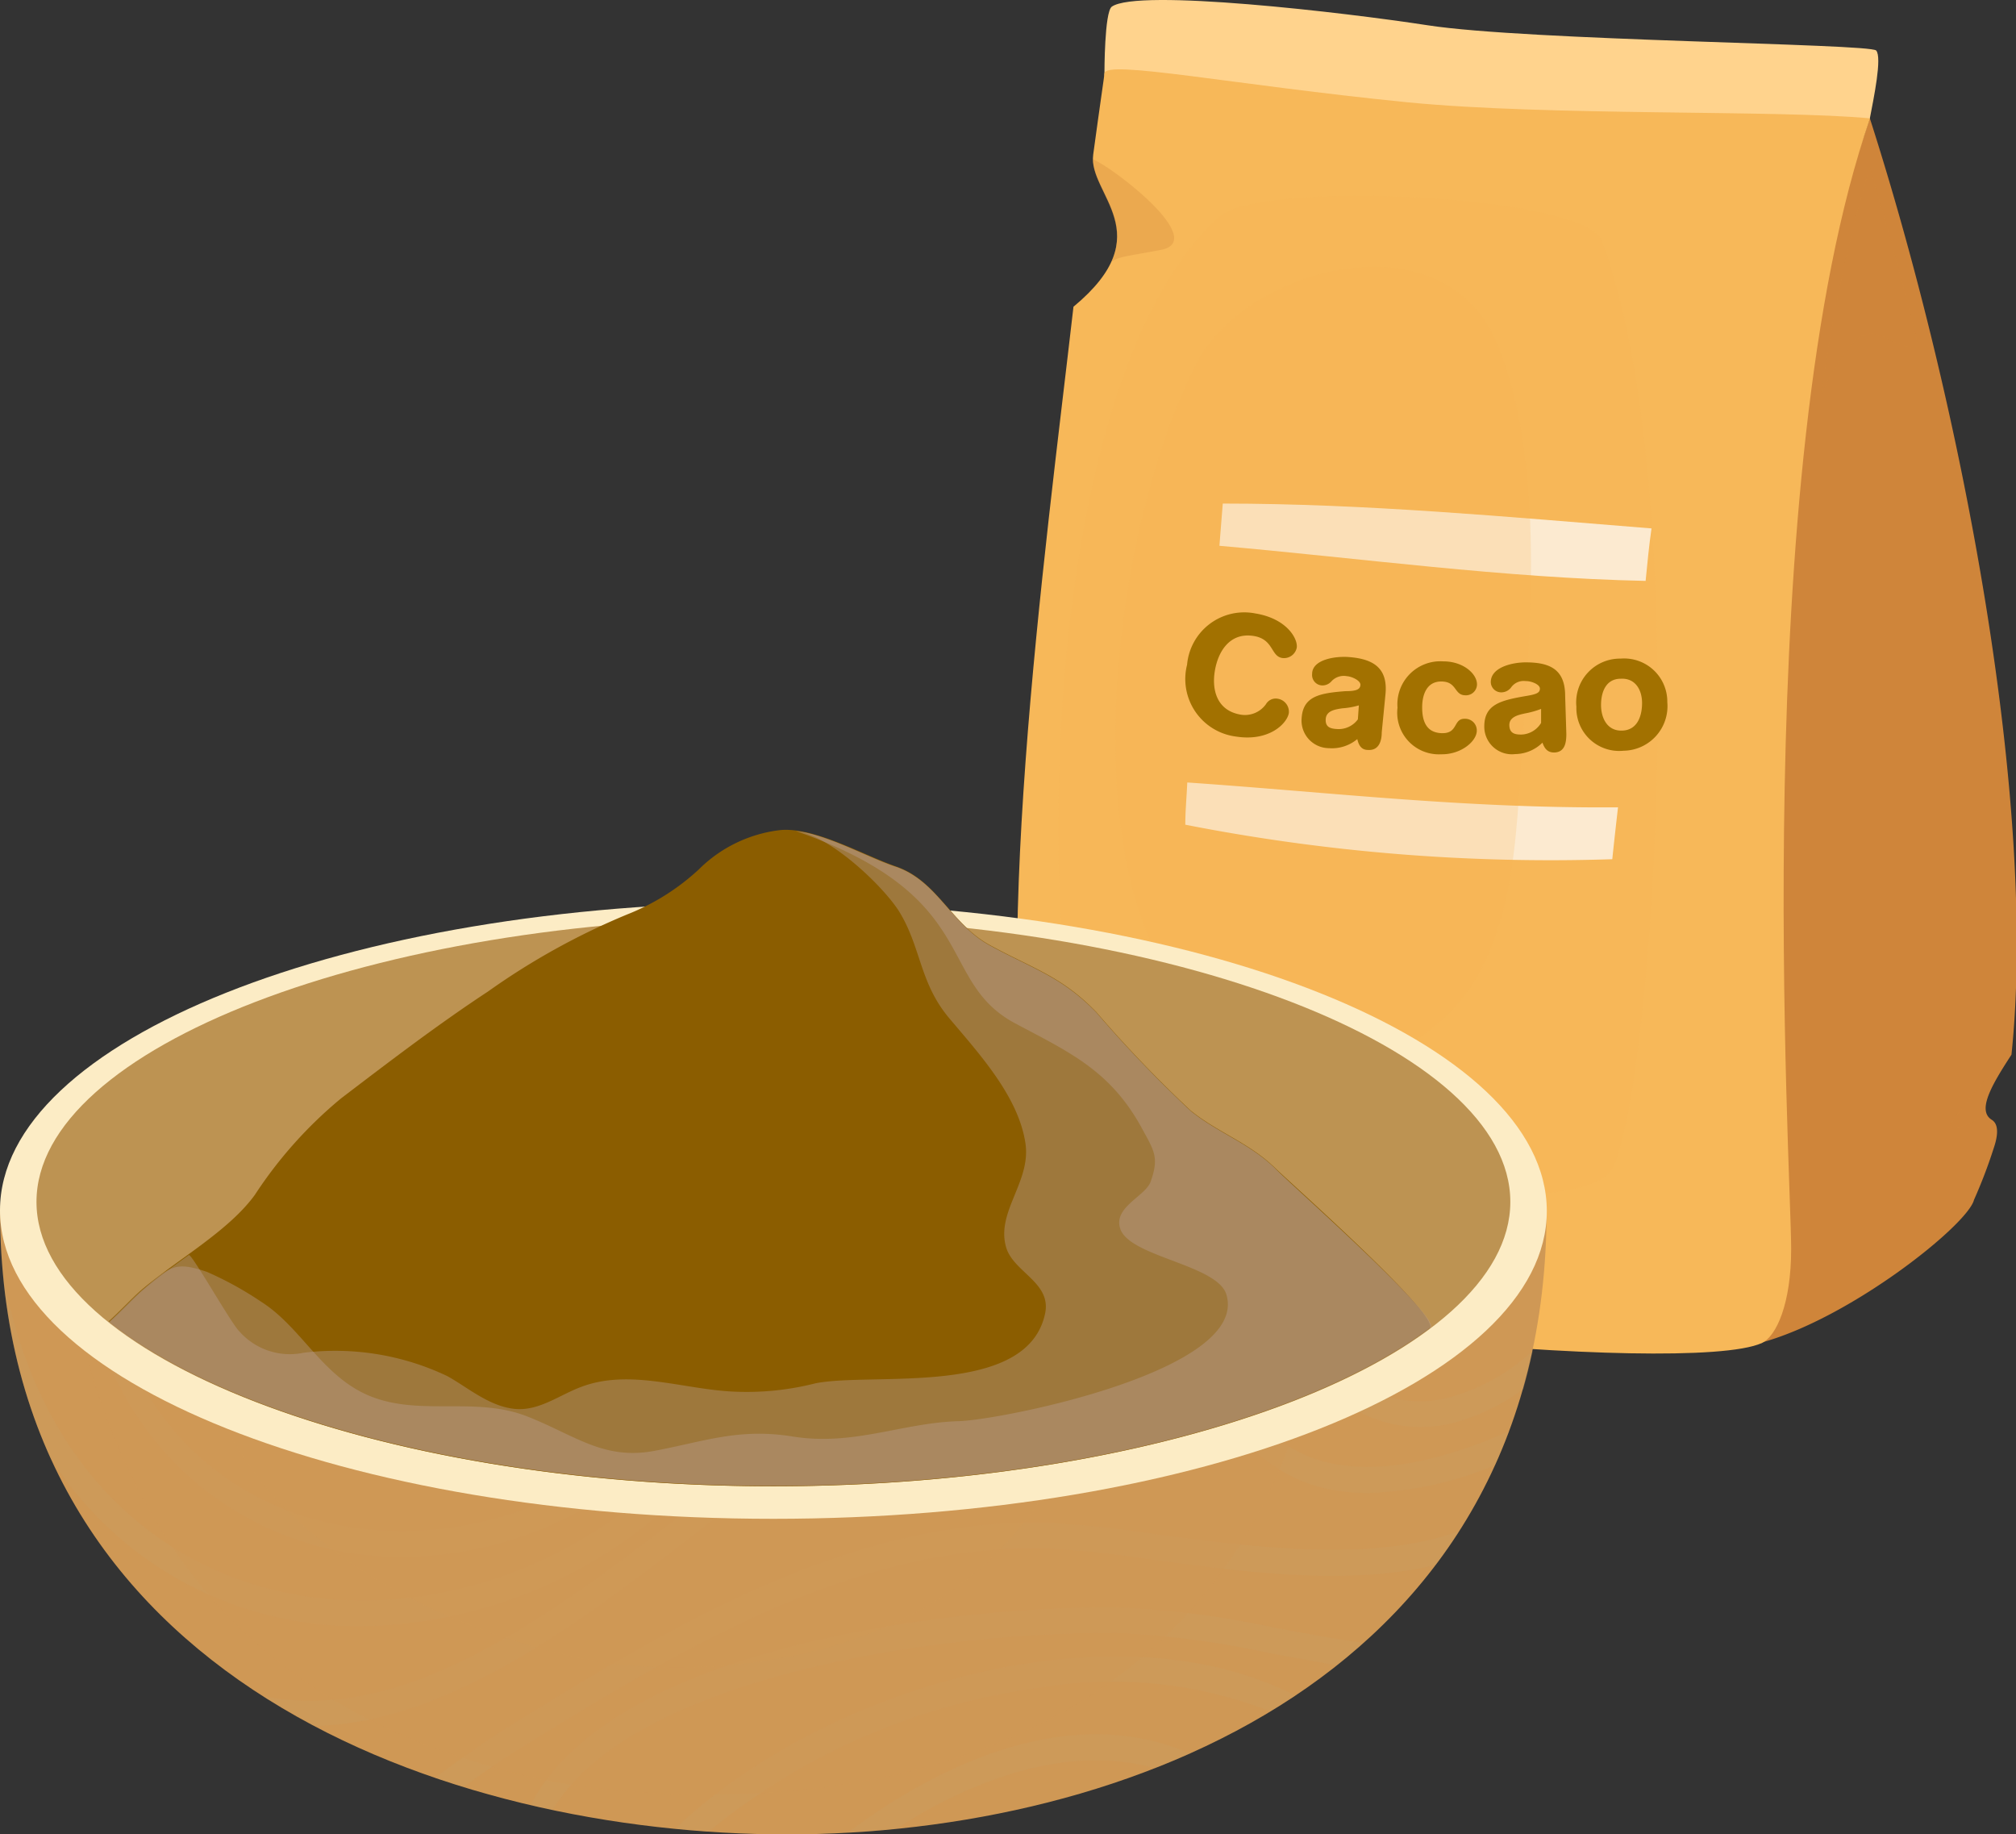
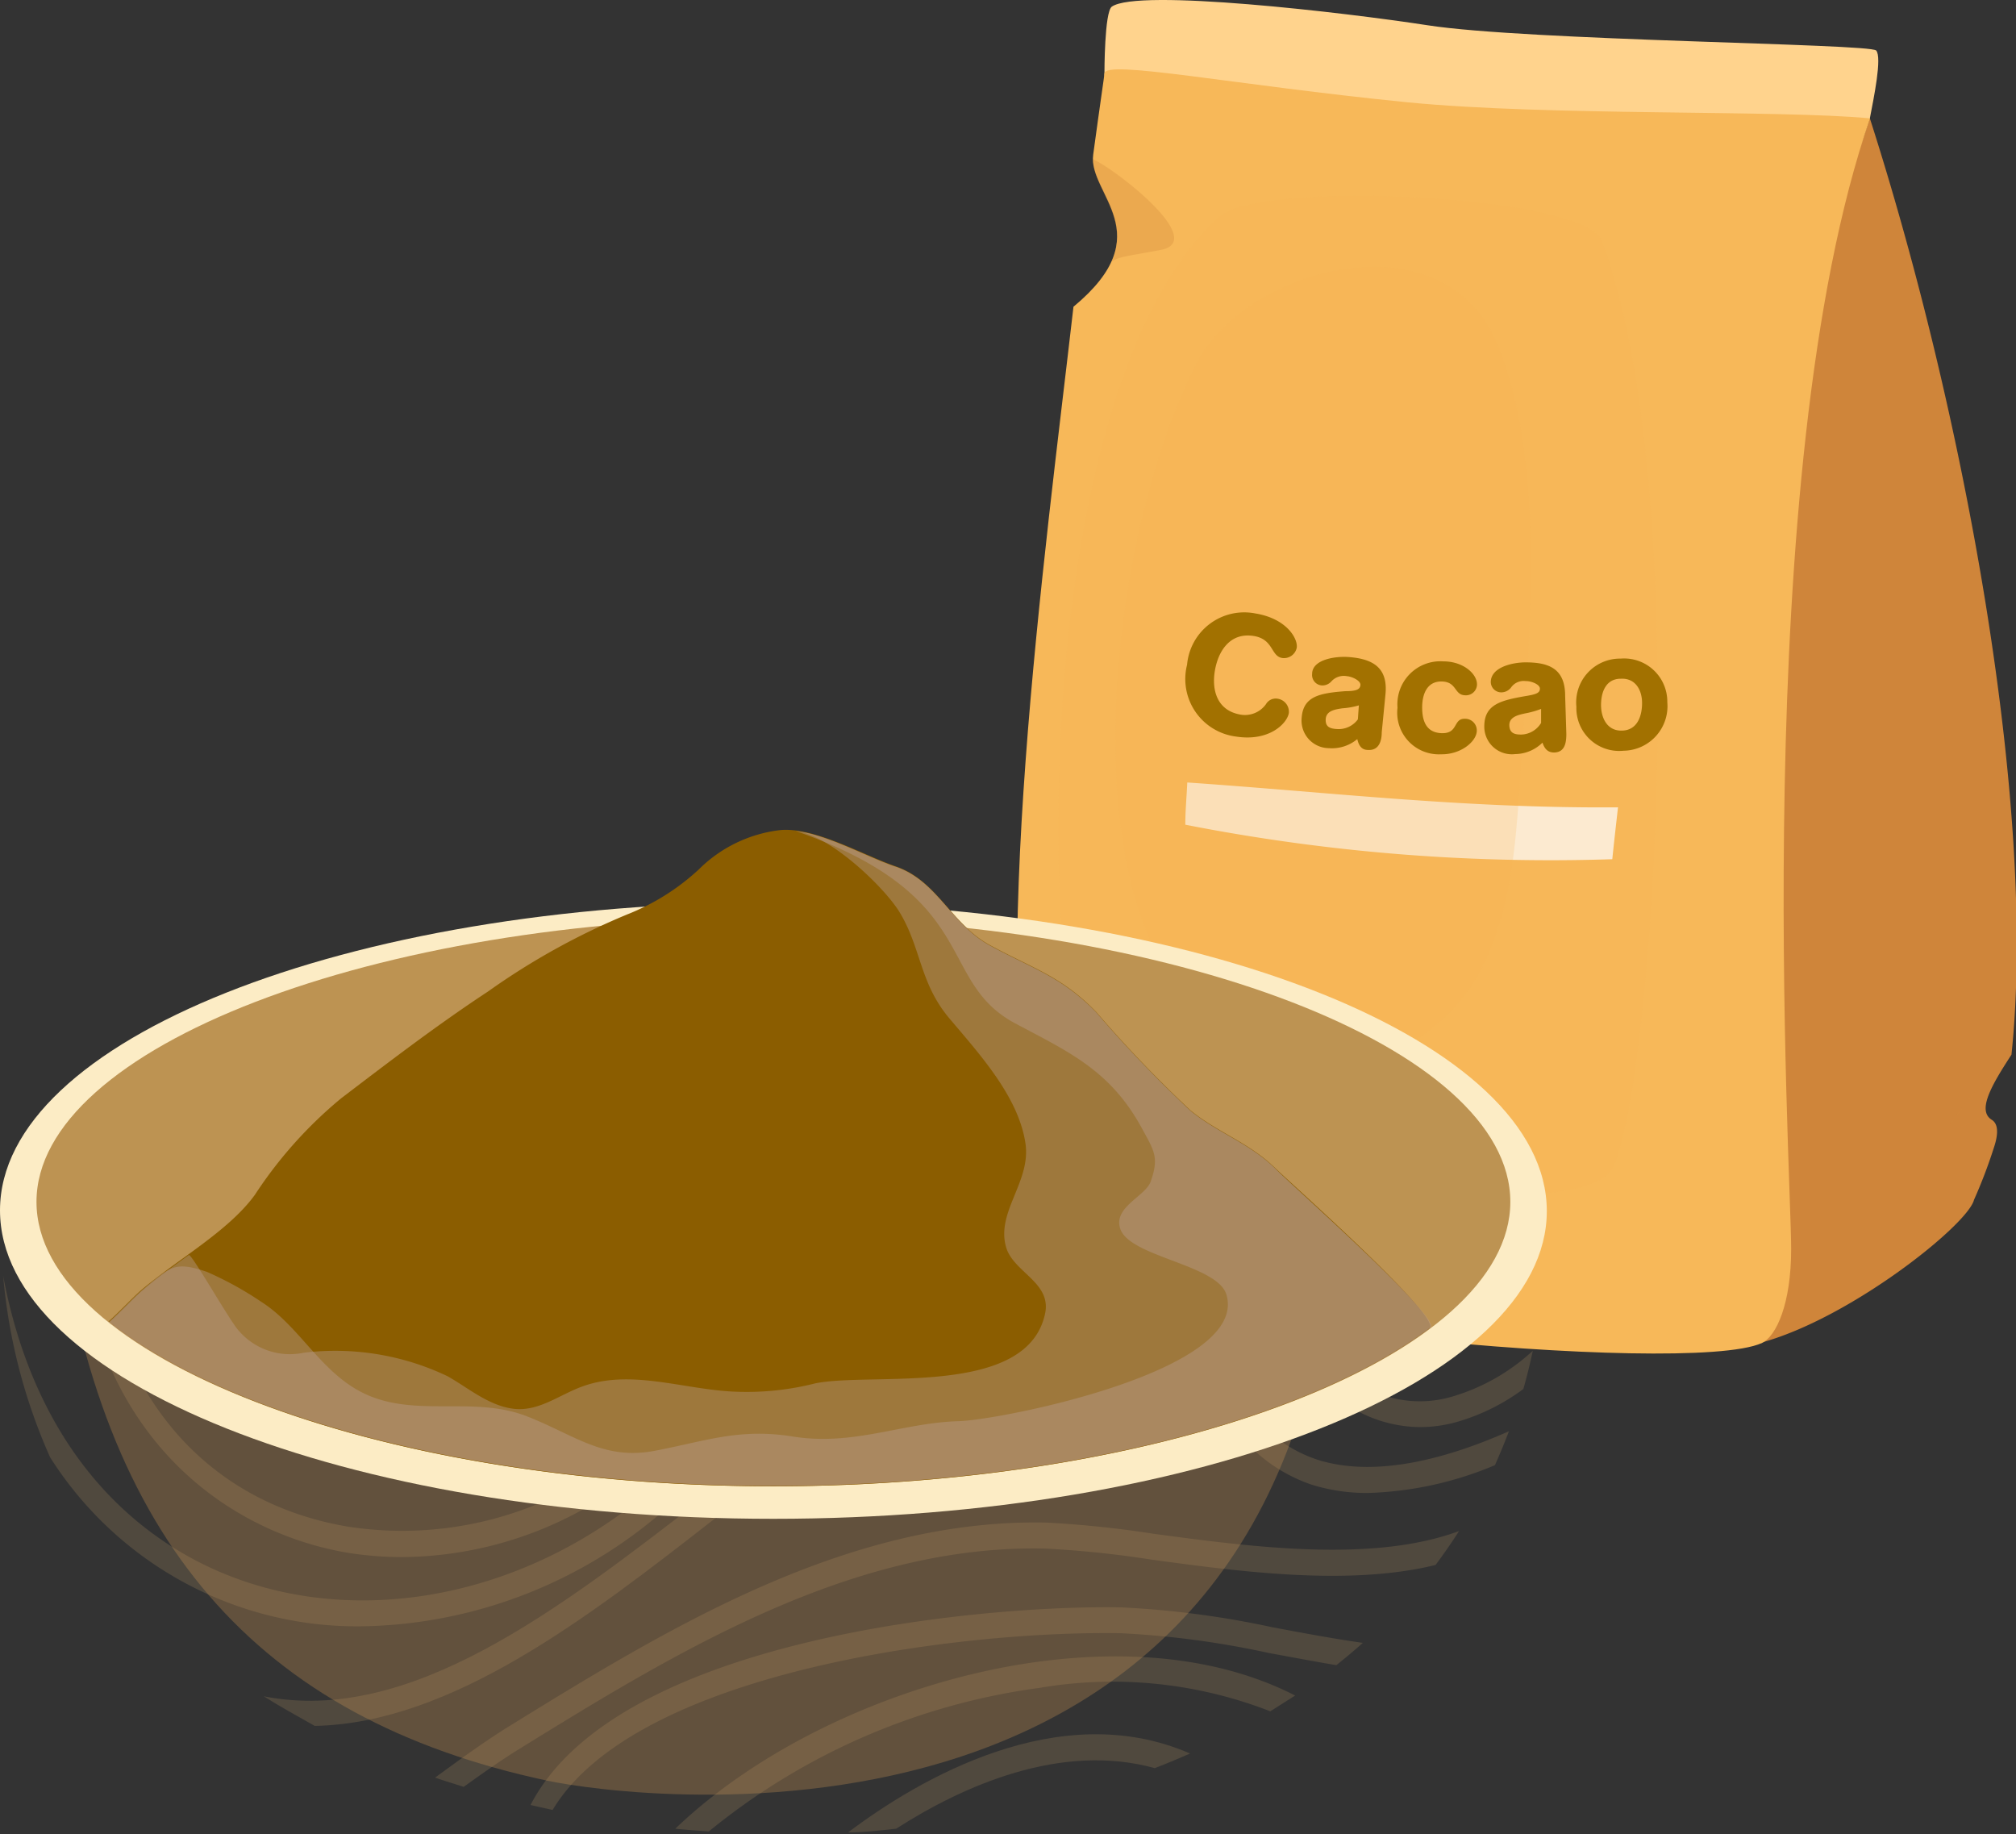
<svg xmlns="http://www.w3.org/2000/svg" viewBox="0 0 102.22 92.99">
  <rect x="0" y="0" width="102.22" height="92.99" fill="#333333" stroke="none" />
  <defs>
    <style>.cls-1{isolation:isolate;}.cls-2,.cls-3{fill:#cf853a;}.cls-13,.cls-3{opacity:0.3;}.cls-11,.cls-18,.cls-3{mix-blend-mode:multiply;}.cls-4{fill:#ffd38d;}.cls-5,.cls-8{fill:#f7b859;}.cls-6{opacity:0.9;}.cls-7{fill:#fff;}.cls-11,.cls-8{opacity:0.2;}.cls-13,.cls-14,.cls-8{mix-blend-mode:screen;}.cls-9{fill:#a27100;}.cls-10,.cls-13,.cls-14{fill:#cf9855;}.cls-12{fill:#c4a06a;}.cls-14,.cls-18{opacity:0.4;}.cls-15{fill:#fcecc5;}.cls-16{fill:#bd9352;}.cls-17{fill:#8b5d00;}.cls-18{fill:#bda097;}</style>
  </defs>
  <title>ingredientes</title>
  <g class="cls-1">
    <g id="_1" data-name="1">
      <path class="cls-2" d="M94.81,6c-8.48,24.5-9.29,59.35-5.48,62.09,0,0-.07,0-.11,0,4.57-1.21,10.56-6,10.87-7.26a25.43,25.43,0,0,0,1-2.62c.39-1.14,0-1.37-.1-1.44-.76-.47,0-1.77,1-3.3C103.31,40.9,99.56,20.81,94.81,6Z" />
      <path class="cls-3" d="M98.88,57c-.07.37,1.2.11,1.78-.66-.08-.64.54-1.67,1.27-2.83A20.31,20.31,0,0,0,98.88,57Z" />
-       <path class="cls-3" d="M97.29,17.63c-.76-3.13-1.6-6.21-2.49-9.16A79.44,79.44,0,0,0,92.34,20C94.81,14.85,95.29,17.75,97.29,17.63Z" />
      <path class="cls-4" d="M72.38,1.28c5.09.79,22.44.93,22.75,1.28S95,5,94.81,6s-16.23,1.11-23.43.34C62.46,5.36,55.86,5.05,56,3.73c0-.07,0-3.11.37-3.39C57.68-.6,68.23.64,72.38,1.28Z" />
      <path class="cls-5" d="M56,3.73c0,.08-.23,1.6-.57,4.11-.27,2,3.48,4-1,7.71C53,28,50,49.78,52.58,59.8c2.4,1.53,2.07,2.18.66,2.29-.7.37.59,1.45,1.09,2,2.63,3,31.21,5.71,35,4,.74-.34,1.49-2,1.49-4.77,0-4-2.21-39.39,4-57.32-4.7-.44-16.22-.11-23.42-.81C62.47,4.3,56,3,56,3.73Z" />
-       <path class="cls-3" d="M56.64,61.33a7.52,7.52,0,0,0-4-1.84.58.58,0,0,1-.19,0c0,.11,0,.23.08.34,1.19.76,1.71,1.3,1.76,1.67C55.11,61.48,56,61.76,56.64,61.33Z" />
      <path class="cls-3" d="M58.86,12.67c2.43-.46-2.4-4.17-3.45-4.6,0,1.48,1.94,3,.94,5.21C56.72,13,57.12,13,58.86,12.67Z" />
      <g class="cls-6">
-         <path class="cls-7" d="M83.44,29.45C76.24,29.3,69,28.3,61.83,27.67L62,25.53c7.24,0,14.5.68,21.74,1.26C83.61,27.67,83.53,28.55,83.44,29.45Z" />
-       </g>
+         </g>
      <g class="cls-6">
        <path class="cls-7" d="M81.75,43.56A96.09,96.09,0,0,1,60.1,41.81c0-.71.07-1.43.1-2.14,7.28.5,14.07,1.32,21.84,1.26C81.94,41.81,81.84,42.68,81.75,43.56Z" />
      </g>
      <path class="cls-8" d="M61.79,11c-8.7,8-9.06,33.22-7.25,42.33C55.87,60,62,59.3,67.31,59.9c1.66.19,13.39,1.84,14.52-.79,2.06-4.77,4-34.77-.62-46.92C80.33,9.89,63.89,9.08,61.79,11Z" />
      <path class="cls-8" d="M72.25,52.43c-4.13,2.81-10.93.82-13.38-3.62-4.25-7.68-2.08-23,1.84-30.47,2.51-4.77,12.4-7.45,15.17-1,2.55,6,1.68,15,1.26,21.22-.33,4.78-.47,10.65-4.73,13.73Z" />
      <path class="cls-9" d="M63.65,31.1c1.6.26,2.17,1.29,2.1,1.74a.66.66,0,0,1-.73.52c-.61-.09-.42-1-1.54-1.13S61.77,33,61.6,34s.12,2,1.25,2.22a1.31,1.31,0,0,0,1.34-.52.57.57,0,0,1,.57-.28.67.67,0,0,1,.59.73c-.09.53-1,1.46-2.69,1.19a2.94,2.94,0,0,1-2.47-3.64A2.91,2.91,0,0,1,63.65,31.1Z" />
      <path class="cls-9" d="M70.06,37.13c0,.43-.14.93-.7.89-.34,0-.47-.25-.54-.55a2,2,0,0,1-1.44.46A1.4,1.4,0,0,1,66,36.39c.08-1.1.93-1.25,2.22-1.35.56,0,.74-.09.76-.31s-.42-.43-.69-.45a.85.85,0,0,0-.77.25.61.61,0,0,1-.48.22.53.53,0,0,1-.51-.58c0-.74,1.18-.91,1.85-.86,1.22.09,2,.53,1.87,1.88ZM68.9,35.76a3.89,3.89,0,0,1-.84.15c-.33.05-.81.11-.84.54s.26.49.56.51a1.21,1.21,0,0,0,1.07-.49Z" />
      <path class="cls-9" d="M73.19,33.53c1,0,1.71.63,1.7,1.18a.56.56,0,0,1-.58.54c-.59,0-.42-.68-1.2-.7s-1,.69-1,1.31.16,1.29,1,1.31.56-.74,1.16-.73a.59.59,0,0,1,.61.6c0,.54-.8,1.22-1.81,1.2a2.11,2.11,0,0,1-2.21-2.36A2.18,2.18,0,0,1,73.19,33.53Z" />
      <path class="cls-9" d="M79.42,37.2c0,.43-.06.94-.62.95-.34,0-.49-.21-.59-.5a2,2,0,0,1-1.38.58,1.4,1.4,0,0,1-1.57-1.4c0-1.11.82-1.32,2.09-1.54.55-.09.73-.16.73-.38s-.46-.39-.72-.38a.78.78,0,0,0-.74.32.62.62,0,0,1-.47.25.53.53,0,0,1-.56-.52c0-.75,1.09-1,1.77-1,1.22,0,2,.35,2,1.7Zm-1.28-1.26a4.53,4.53,0,0,1-.82.23c-.32.07-.8.17-.79.6s.31.47.61.47a1.21,1.21,0,0,0,1-.59Z" />
      <path class="cls-9" d="M82.32,38.06a2.17,2.17,0,0,1-2.39-2.23,2.22,2.22,0,0,1,2.24-2.44,2.19,2.19,0,0,1,2.37,2.21A2.26,2.26,0,0,1,82.32,38.06Zm-.14-3.65c-.75,0-1,.67-1,1.33s.31,1.33,1.08,1.3,1-.75,1-1.4S82.93,34.37,82.18,34.41Z" />
-       <path class="cls-10" d="M0,61.33C0,85.26,22.85,93,39.91,93s38.51-8,38.51-31.66Z" />
      <g class="cls-11">
        <path class="cls-12" d="M43,92.9c.81,0,1.62-.1,2.44-.19,3.37-2.16,8.34-4.39,13.11-3.07.6-.23,1.2-.48,1.79-.74C53.71,86,46.55,90.22,43,92.9Z" />
        <path class="cls-12" d="M64.41,86.76l1.26-.8c-3.47-1.78-7.94-2.4-13.06-1.71-6.37.86-13.57,3.87-18.37,8.46.57.06,1.14.1,1.7.14a33.51,33.51,0,0,1,16.78-7.28A22,22,0,0,1,64.41,86.76Z" />
        <path class="cls-12" d="M56.82,82.8a45.49,45.49,0,0,1,7.5,1c1.15.21,2.3.43,3.44.62.46-.37.91-.74,1.34-1.13-1.53-.22-3.09-.51-4.62-.8a46.7,46.7,0,0,0-7.64-1C50,81.36,31.29,83,26.9,91.51l1.12.25C32.24,84.74,48.65,82.66,56.82,82.8Z" />
        <path class="cls-12" d="M53,78.51a51.52,51.52,0,0,1,5.39.56c4.49.61,10,1.35,14.4.27.41-.55.81-1.12,1.19-1.72-4.4,1.63-10.56.8-15.48.14A52.74,52.74,0,0,0,53,77.19C42.89,77,33.78,82.6,25.73,87.57c-1.09.68-2.19,1.47-3.34,2.31l-.33.24c.48.17,1,.32,1.45.47.92-.66,1.81-1.29,2.67-1.83C34.13,83.85,43.14,78.28,53,78.51Z" />
        <path class="cls-12" d="M31.89,73.46A18,18,0,0,1,17.6,77.39C10.07,76.1,5.3,70.16,4.85,61.5l-1,.09c.57,11,7.43,16,13.65,17.11a17.28,17.28,0,0,0,2.9.24A19.16,19.16,0,0,0,33,74.08C32.64,73.89,32.27,73.69,31.89,73.46Z" />
        <path class="cls-12" d="M34.08,74.57C26.7,81.64,16,83.21,8.48,78.26,4.12,75.39,1.29,70.7.16,64.68a28.59,28.59,0,0,0,2.38,9.2,18.43,18.43,0,0,0,15.84,8.57A23.92,23.92,0,0,0,35,75.32c.1-.1.19-.21.29-.3C34.89,74.88,34.49,74.73,34.08,74.57Z" />
        <path class="cls-12" d="M36.43,75.34l-.74.57C28.31,81.62,20.77,87.45,13.38,86c.83.53,1.7,1,2.58,1.5C22.89,87.36,29.82,82,36.23,77l1-.76c.28-.22.57-.42.85-.62C37.51,75.58,37,75.47,36.43,75.34Z" />
        <path class="cls-12" d="M67.94,69.37l-.62,1.06A6.81,6.81,0,0,0,72,72.35a6.89,6.89,0,0,0,1.83-.25,10.53,10.53,0,0,0,3.41-1.68c.18-.63.34-1.28.48-1.94a10.26,10.26,0,0,1-4.11,2.33A5.75,5.75,0,0,1,67.94,69.37Z" />
        <path class="cls-12" d="M66.79,74a7,7,0,0,1-4.27-4l-.91.66a8.1,8.1,0,0,0,4.93,4.62,9.4,9.4,0,0,0,2.83.41,17.87,17.87,0,0,0,6.43-1.41c.25-.56.49-1.14.71-1.72C73.26,74,69.68,74.92,66.79,74Z" />
      </g>
      <path class="cls-13" d="M67.69,61.15,2.9,61.33C5.09,78.09,13,87.12,27.72,90.27,32.07,91.2,66.08,95.8,67.69,61.15Z" />
-       <path class="cls-14" d="M32.09,84.46c10.51.73,24.43-3.56,23.82-21.63L10.27,61.31C6.61,78.23,26,84,32.09,84.46Z" />
      <path class="cls-15" d="M0,61.36C0,70,17.56,77,39.21,77s39.22-7,39.22-15.6S60.87,45.75,39.21,45.75,0,52.74,0,61.36Z" />
      <path class="cls-16" d="M39.21,75.35C19,75.35,1.85,68.75,1.85,60.93S19,46.52,39.21,46.52s37.37,6.6,37.37,14.41S59.46,75.35,39.21,75.35Z" />
      <path class="cls-17" d="M39.21,75.35c14.3,0,27-3.3,33.27-8,.69-.52-7.1-7.42-7.82-8.13-1.32-1.29-2.91-1.8-4.29-2.92a63.5,63.5,0,0,1-4.79-5c-1.76-1.81-3.19-2.19-5.34-3.36-2-1.06-2.67-3.25-4.77-4-1.67-.57-4.11-2-5.88-1.86a7,7,0,0,0-4.16,2,11.59,11.59,0,0,1-3.63,2.28,35.76,35.76,0,0,0-7.06,3.91c-2.54,1.67-5,3.55-7.44,5.41a21.83,21.83,0,0,0-4.38,4.9c-1.36,1.87-4,3.31-5.81,4.87-.47.42-1,1-1.6,1.54C11.59,71.9,24.58,75.35,39.21,75.35Z" />
      <path class="cls-18" d="M64.66,59.24c-1.32-1.29-2.91-1.8-4.29-2.92a63.5,63.5,0,0,1-4.79-5c-1.76-1.81-3.19-2.19-5.34-3.36-2-1.06-2.67-3.25-4.77-4C44,43.48,42,42.32,40.35,42.13c1.67.2,4.29,2.65,5.19,4,1.18,1.86,1.05,3.66,2.59,5.49S51.66,55.61,52,58c.26,1.92-1.47,3.42-1,5.18.33,1.3,2.29,1.8,2,3.37-.86,4.33-8.75,3-11.65,3.58a14.12,14.12,0,0,1-4.18.42c-2.53-.12-5.21-1.15-7.64-.26-1.17.42-2.22,1.29-3.5,1.13s-2.34-1.1-3.36-1.66a13.22,13.22,0,0,0-7.27-1.18,3.41,3.41,0,0,1-3.27-1.09c-.41-.39-2.44-4-2.56-3.86-.86.62-1.71,1.23-2.41,1.85-.47.42-1,1-1.6,1.54,6.08,4.86,19.07,8.31,33.7,8.31,14.3,0,27-3.3,33.27-8C73.17,66.85,65.38,60,64.66,59.24Z" />
      <path class="cls-18" d="M64.66,59.24c-1.32-1.29-2.91-1.8-4.29-2.92a63.5,63.5,0,0,1-4.79-5c-1.76-1.81-3.19-2.19-5.34-3.36-2-1.06-2.67-3.25-4.77-4C44,43.48,42,42.32,40.35,42.13c9.5,3.33,7.07,7.58,11.12,9.75,2.74,1.46,4.85,2.39,6.45,5.36.61,1.12.85,1.44.43,2.65-.26.76-1.91,1.3-1.55,2.4.46,1.43,4.91,1.82,5.38,3.33,1.19,3.87-11.43,6.37-13.57,6.43-2.86.08-5.32,1.27-8.4.78-2.72-.44-4.43.23-7,.72s-4-.75-6.4-1.71c-2.6-1.06-5.36-.06-7.89-1S15.34,67.33,13.25,66a17.4,17.4,0,0,0-2.76-1.52c-1.63-.55-1.85-.3-3.38,1-.47.42-1,1-1.6,1.54,6.08,4.86,19.07,8.31,33.7,8.31,14.3,0,27-3.3,33.27-8C73.17,66.85,65.38,60,64.66,59.24Z" />
    </g>
  </g>
</svg>